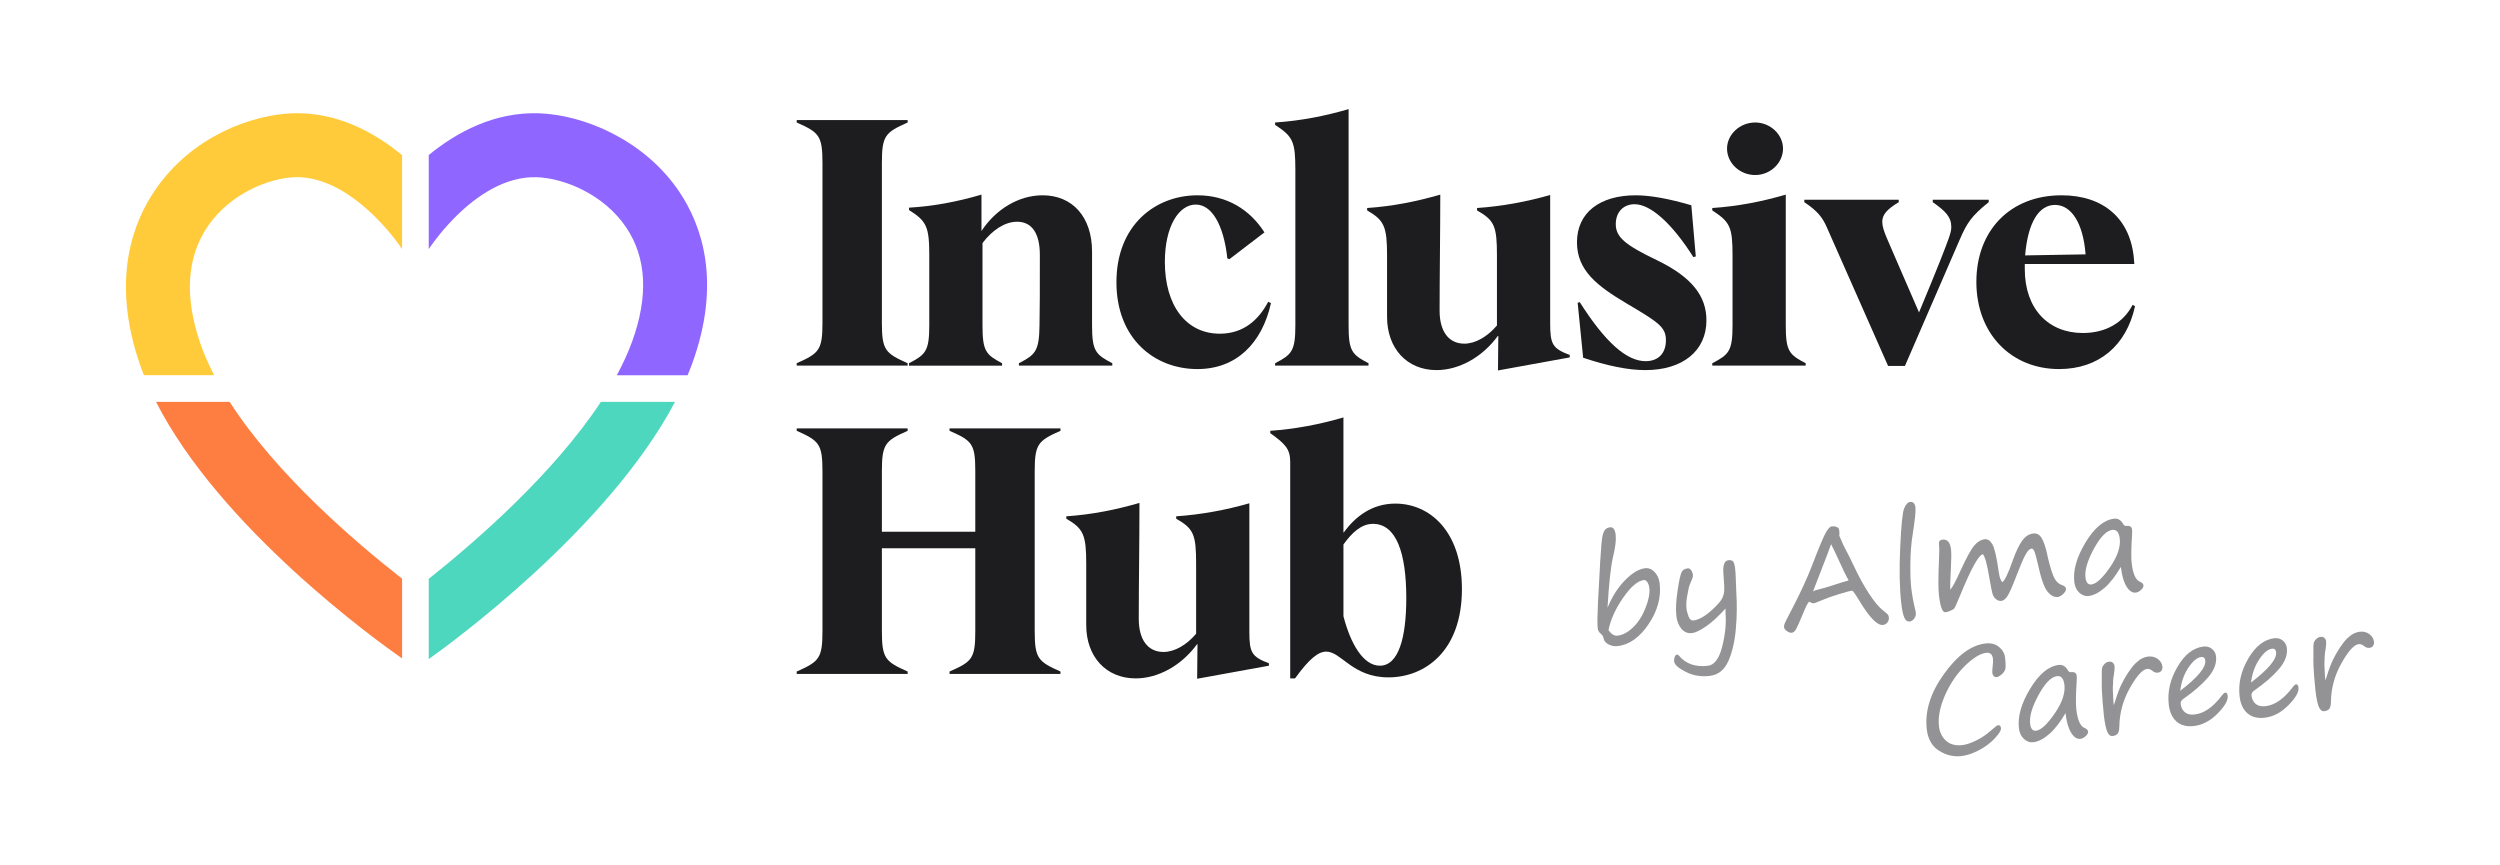
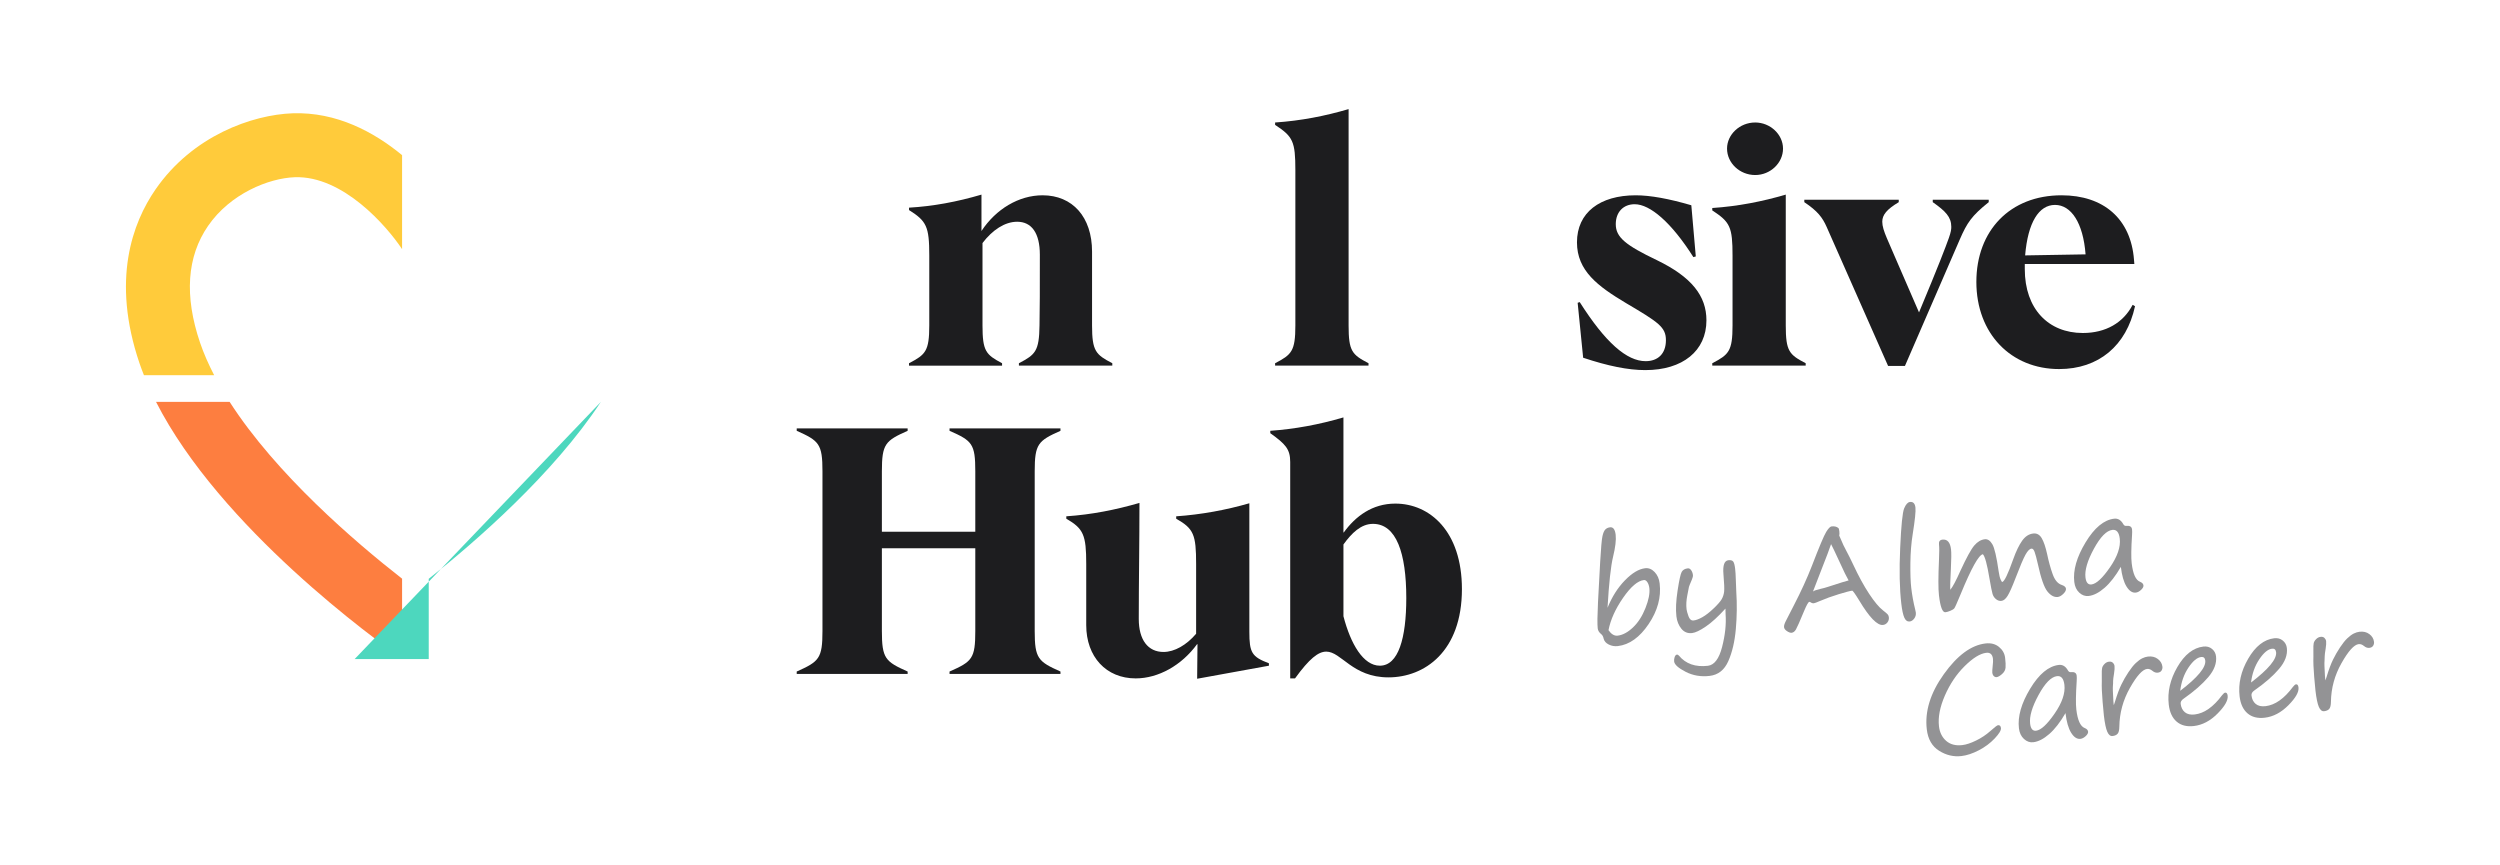
<svg xmlns="http://www.w3.org/2000/svg" id="Layer_1" version="1.1" viewBox="0 0 520 180">
  <defs>
    <style>
      .st0 {
        fill: #939395;
      }

      .st1 {
        fill: #1d1d1f;
      }

      .st2 {
        fill: #fd7e40;
      }

      .st3 {
        fill: #ffcb3b;
      }

      .st4 {
        fill: #4dd7be;
      }

      .st5 {
        fill: #8f66ff;
      }
    </style>
  </defs>
  <g>
    <path class="st0" d="M382.376,109.831c.091.055.159.276.204.663.047.397.041.702-.019.914l.248.56c.431,1.053.836,1.913,1.214,2.579.479.897.963,1.864,1.448,2.902,1.112,2.384,2.216,4.408,3.314,6.07,1.097,1.661,2.057,2.809,2.879,3.441.514.399.838.676.974.833.135.157.216.352.243.582.048.406-.048.765-.287,1.079-.238.313-.548.491-.927.536-1.18.138-2.828-1.552-4.942-5.072-.846-1.388-1.337-2.074-1.476-2.057-.442.052-1.379.297-2.81.736-1.431.439-2.729.909-3.895,1.41-.667.294-1.093.452-1.277.473-.231.027-.483-.061-.76-.261-.05-.032-.108-.044-.171-.037-.204.024-.571.675-1.104,1.953-.874,2.113-1.433,3.377-1.679,3.795-.246.417-.544.646-.894.687-.25.029-.566-.081-.951-.33-.384-.25-.594-.527-.63-.831-.035-.295.084-.714.358-1.255s.832-1.633,1.678-3.276c1.509-2.917,2.751-5.633,3.729-8.151,1.54-4.005,2.538-6.378,2.994-7.118.456-.742.826-1.128,1.112-1.162.609-.071,1.084.041,1.428.337ZM384.51,120.731c-.41-.7-1.043-1.995-1.9-3.887-.928-2.013-1.51-3.236-1.748-3.666-.383,1.13-.989,2.74-1.818,4.828l-1.948,5.039c.176-.171.673-.351,1.493-.54.629-.14,1.173-.287,1.631-.444,2.458-.802,3.889-1.245,4.29-1.33Z" />
    <path class="st0" d="M397.267,104.41c.665-.078,1.046.307,1.145,1.156.089.756-.101,2.602-.57,5.537-.298,1.848-.458,3.868-.482,6.06-.024,2.191.037,3.899.181,5.126.178,1.522.452,3.023.822,4.504.07.281.113.487.128.617.053.461-.056.875-.33,1.244-.275.37-.588.574-.938.615-.489.057-.863-.208-1.124-.794-.261-.587-.471-1.558-.63-2.914-.363-3.09-.44-6.962-.232-11.614.206-4.652.483-7.393.831-8.219s.748-1.265,1.199-1.319Z" />
    <path class="st0" d="M412.441,115.282c-.855.119-2.392,2.876-4.612,8.269-.75,1.818-1.195,2.812-1.333,2.982-.14.17-.411.341-.817.51s-.747.27-1.024.302c-.619.073-1.068-1.096-1.35-3.503-.159-1.356-.157-3.844.007-7.462.072-1.468.071-2.51-.001-3.128-.072-.609.165-.945.709-1.009,1.024-.12,1.622.558,1.795,2.033.081.692.07,2.068-.035,4.127-.127,2.353-.164,3.779-.116,4.278.507-.621,1.204-1.932,2.092-3.934,1.267-2.748,2.231-4.51,2.894-5.284.662-.774,1.389-1.208,2.182-1.301.599-.07,1.123.276,1.573,1.037s.888,2.649,1.317,5.667c.107.753.242,1.308.405,1.663.164.355.273.529.329.523.432-.051,1.2-1.637,2.303-4.758.591-1.65,1.207-2.923,1.845-3.821.638-.898,1.405-1.4,2.299-1.504.748-.088,1.337.234,1.769.964.431.73.81,1.843,1.134,3.338.318,1.515.697,2.892,1.137,4.131.441,1.238,1.068,1.992,1.886,2.262.555.186.852.446.892.779.037.322-.145.68-.548,1.074-.404.393-.79.611-1.159.654-.737.086-1.45-.288-2.136-1.124-.687-.835-1.355-2.739-2.002-5.711-.271-1.193-.497-2.036-.676-2.53-.179-.493-.399-.724-.656-.694-.388.045-.804.468-1.247,1.268-.445.801-1.124,2.399-2.04,4.798-.715,1.869-1.277,3.126-1.683,3.767-.406.642-.831.987-1.273,1.04-.396.047-.77-.071-1.12-.352-.353-.281-.595-.642-.73-1.079s-.353-1.527-.65-3.269c-.481-2.899-.934-4.565-1.359-5.002Z" />
    <path class="st0" d="M441.138,117.906c-1.089,1.886-2.213,3.335-3.376,4.351-1.161,1.015-2.268,1.584-3.32,1.707-.711.083-1.358-.144-1.945-.683s-.935-1.279-1.046-2.219c-.284-2.427.493-5.166,2.333-8.22,1.838-3.053,3.828-4.705,5.968-4.956.774-.091,1.404.284,1.886,1.125.154.282.36.407.619.376.738-.086,1.14.157,1.207.728.034.286.034.684,0,1.192-.18,2.78-.204,4.728-.073,5.843.262,2.232.843,3.52,1.744,3.863.432.174.667.422.704.745.034.286-.132.597-.493.934-.363.337-.729.527-1.097.57-.711.083-1.354-.337-1.929-1.26-.576-.924-.97-2.289-1.181-4.097ZM439.379,110.215c-1.217.143-2.499,1.45-3.846,3.922-1.345,2.472-1.932,4.46-1.755,5.963.124,1.061.537,1.551,1.238,1.469,1.015-.119,2.3-1.308,3.859-3.566,1.559-2.259,2.237-4.246,2.036-5.962-.154-1.319-.666-1.928-1.533-1.826Z" />
  </g>
  <g>
    <path class="st0" d="M415.581,150.841c.36-.042.566.158.619.601.053.461-.381,1.181-1.304,2.158-.924.978-2.027,1.799-3.309,2.464-1.282.665-2.482,1.063-3.597,1.194-1.632.191-3.184-.174-4.652-1.096-1.469-.922-2.324-2.407-2.564-4.454-.438-3.736.743-7.56,3.543-11.475,2.799-3.914,5.688-6.045,8.668-6.395,1.117-.131,2.048.109,2.799.717.749.609,1.178,1.37,1.284,2.283.101.848.129,1.523.089,2.023-.039.5-.283.947-.733,1.342-.45.394-.821.607-1.117.642-.212.025-.407-.045-.586-.212-.178-.166-.286-.406-.322-.719-.025-.212.001-.664.078-1.356.079-.681.101-1.184.063-1.507-.111-.941-.578-1.364-1.399-1.268-1.272.15-2.761,1.066-4.467,2.748-1.705,1.682-3.082,3.723-4.128,6.122-1.047,2.399-1.46,4.545-1.237,6.435.148,1.264.647,2.269,1.497,3.015s1.97,1.038,3.364.875c.802-.094,1.754-.409,2.854-.945,1.103-.536,2.093-1.197,2.974-1.982.879-.786,1.407-1.189,1.582-1.21Z" />
    <path class="st0" d="M429.622,148.325c-1.088,1.886-2.213,3.335-3.375,4.351-1.163,1.015-2.269,1.584-3.32,1.707-.711.083-1.359-.144-1.945-.683-.588-.539-.937-1.279-1.046-2.219-.286-2.427.492-5.166,2.331-8.22,1.838-3.053,3.829-4.705,5.968-4.956.775-.091,1.404.284,1.886,1.125.154.282.361.407.619.376.739-.086,1.14.157,1.207.728.034.286.034.684,0,1.192-.179,2.779-.204,4.727-.072,5.844.261,2.231.843,3.519,1.744,3.862.431.173.666.422.704.745.034.286-.132.597-.494.933-.363.337-.728.528-1.097.571-.711.083-1.353-.337-1.929-1.26s-.969-2.289-1.181-4.097ZM427.864,140.635c-1.217.143-2.499,1.45-3.844,3.922-1.346,2.472-1.932,4.46-1.755,5.963.124,1.061.537,1.551,1.237,1.469,1.015-.119,2.302-1.308,3.859-3.566,1.559-2.259,2.238-4.246,2.037-5.962-.155-1.319-.667-1.927-1.534-1.825Z" />
    <path class="st0" d="M439.668,146.684c.073-.178.157-.421.252-.732.458-1.513.902-2.708,1.333-3.585.43-.878.915-1.728,1.461-2.548.544-.822,1.053-1.457,1.529-1.905.477-.448.917-.773,1.324-.976.406-.201.807-.326,1.205-.372.802-.094,1.486.071,2.05.496.564.424.883.96.959,1.605.034.286-.026.555-.179.807s-.414.399-.783.442c-.388.046-.763-.083-1.125-.388-.373-.302-.738-.432-1.098-.39-.959.113-2.15,1.43-3.575,3.955-1.425,2.523-2.158,5.203-2.199,8.042-.009.73-.128,1.226-.359,1.486-.231.261-.581.419-1.052.474-.452.053-.82-.245-1.102-.895s-.515-1.772-.703-3.367c-.051-.434-.14-1.391-.266-2.872-.15-1.75-.204-3.17-.164-4.259.007-.178.005-.594-.005-1.247-.02-.717.004-1.222.068-1.509.065-.288.232-.57.504-.844.271-.276.583-.433.933-.474.342-.04.61.038.806.235.195.196.308.419.338.668.042.36.009.879-.099,1.556-.125.753-.191,1.27-.196,1.551.01.317-.004.651-.037,1.001-.045.407-.015,1.461.091,3.159l.046.514.043.374Z" />
    <path class="st0" d="M463.355,144.719c.109.942-.59,2.173-2.099,3.696-1.509,1.524-3.149,2.389-4.92,2.597-1.484.175-2.682-.129-3.592-.91-.909-.781-1.456-1.956-1.64-3.525-.309-2.638.286-5.251,1.787-7.839,1.502-2.588,3.308-4.007,5.419-4.254.692-.081,1.283.078,1.775.479.491.401.774.919.848,1.555.166,1.421-.37,2.863-1.611,4.326-1.241,1.464-2.953,2.961-5.139,4.488-.452.306-.653.657-.607,1.053.091.766.384,1.353.881,1.763s1.178.563,2.045.461c1.985-.233,3.879-1.568,5.689-4.005.268-.34.482-.519.638-.538.294-.034.47.183.525.653ZM453.485,143.688c3.638-2.783,5.375-4.88,5.21-6.291-.066-.553-.347-.801-.845-.742-.848.099-1.733.834-2.652,2.204-.919,1.369-1.489,2.981-1.713,4.829Z" />
    <path class="st0" d="M478.089,142.991c.109.942-.589,2.173-2.099,3.696-1.509,1.523-3.149,2.389-4.919,2.597-1.486.175-2.683-.129-3.592-.911-.91-.781-1.457-1.956-1.641-3.525-.309-2.638.286-5.251,1.787-7.839,1.502-2.588,3.308-4.007,5.419-4.254.693-.081,1.283.078,1.775.479.491.401.774.919.848,1.556.166,1.42-.37,2.863-1.611,4.326-1.24,1.464-2.953,2.96-5.139,4.488-.452.306-.653.657-.607,1.053.091.766.384,1.353.881,1.763s1.178.563,2.046.461c1.984-.233,3.879-1.568,5.688-4.005.268-.341.482-.519.638-.538.294-.035.47.183.525.653ZM468.219,141.961c3.638-2.783,5.375-4.88,5.21-6.291-.065-.553-.347-.8-.845-.742-.848.099-1.732.833-2.651,2.204-.92,1.369-1.491,2.98-1.714,4.829Z" />
    <path class="st0" d="M483.681,141.523c.073-.178.157-.421.251-.732.458-1.512.903-2.707,1.333-3.585.43-.878.917-1.728,1.462-2.549.544-.821,1.053-1.456,1.529-1.905.476-.448.917-.773,1.323-.976.406-.201.809-.325,1.205-.372.804-.094,1.486.071,2.051.496.563.424.883.96.959,1.605.034.286-.026.555-.179.807s-.415.399-.783.443c-.388.045-.763-.083-1.125-.388-.373-.302-.738-.432-1.098-.39-.959.112-2.15,1.43-3.575,3.954-1.426,2.523-2.158,5.204-2.199,8.042-.009.73-.128,1.226-.359,1.486-.232.261-.583.419-1.052.474-.452.053-.82-.245-1.102-.895-.282-.649-.515-1.772-.703-3.367-.051-.434-.14-1.391-.267-2.872-.149-1.75-.204-3.17-.163-4.259.007-.178.005-.594-.006-1.247-.019-.717.004-1.222.068-1.509.065-.288.234-.57.506-.844.27-.276.583-.433.933-.474.34-.04.609.038.805.235s.309.419.339.668c.042.36.009.879-.099,1.555-.127.753-.193,1.271-.196,1.551.009.317-.004.651-.037,1.001-.046.407-.016,1.461.089,3.159l.047.514.043.374Z" />
  </g>
  <g>
    <path class="st0" d="M334.362,126.432c.928-2.287,2.134-4.194,3.62-5.719,1.487-1.525,2.888-2.366,4.207-2.521.729-.085,1.386.179,1.974.793.585.613.935,1.404,1.048,2.373.337,2.869-.43,5.686-2.298,8.454-1.867,2.767-4.006,4.292-6.412,4.574-.656.077-1.278-.03-1.868-.321-.591-.29-.95-.699-1.077-1.227-.088-.43-.251-.737-.488-.925-.443-.35-.691-.751-.743-1.204-.098-.838-.078-2.66.06-5.462l.455-8.442c.164-2.833.319-4.59.47-5.272.149-.682.349-1.149.599-1.404.252-.253.58-.404.986-.452.646-.076,1.033.444,1.164,1.561.124,1.06-.057,2.587-.543,4.58-.467,1.915-.852,5.453-1.153,10.612ZM334.569,131.079c.584.838,1.219,1.217,1.9,1.137,1.052-.124,2.113-.689,3.181-1.699,1.069-1.009,1.938-2.354,2.605-4.036.668-1.682.938-3.067.811-4.156-.058-.489-.195-.897-.411-1.228-.216-.33-.458-.479-.725-.448-1.282.15-2.725,1.383-4.329,3.698-1.602,2.315-2.613,4.559-3.032,6.731Z" />
    <path class="st0" d="M358.895,126.584c-1.523,1.675-2.889,2.922-4.098,3.742-1.207.82-2.154,1.269-2.836,1.349-.913.107-1.657-.191-2.231-.896-.573-.704-.919-1.563-1.038-2.578-.166-1.42-.084-3.208.247-5.365s.615-3.448.851-3.873c.235-.425.662-.674,1.279-.747.258-.03.488.098.691.382.201.286.324.621.37,1.009.027.23-.043.543-.212.937-.396.925-.601,1.437-.614,1.531-.011.095-.124.672-.337,1.73-.212,1.058-.267,2.035-.161,2.929.036.314.171.794.4,1.44.23.647.585.942,1.065.885.508-.059,1.114-.286,1.821-.683.706-.397,1.483-1,2.333-1.81.85-.81,1.411-1.451,1.682-1.922.273-.472.443-.992.513-1.561.067-.569.022-1.78-.139-3.63-.161-1.851.178-2.826,1.017-2.925.498-.058.837.035,1.015.281s.311.737.397,1.474c.072.609.119,1.375.143,2.298.034,1.165.066,1.993.096,2.486.169,2.551.137,5.139-.093,7.76-.231,2.622-.751,4.852-1.565,6.692-.812,1.839-2.109,2.862-3.889,3.071-1.809.212-3.471-.072-4.987-.852-1.518-.781-2.315-1.499-2.392-2.153-.036-.304.001-.613.109-.925s.273-.481.494-.507c.111-.013.241.061.391.22,1.426,1.713,3.435,2.417,6.026,2.113,1.338-.157,2.323-1.463,2.956-3.917s.874-4.714.727-6.783c-.029-.397-.037-.799-.03-1.202Z" />
  </g>
-   <path class="st1" d="M165.717,75.552c4.643-2.072,5.357-2.714,5.357-8.429v-33.214c0-5.715-.715-6.358-5.357-8.429v-.5h23.072v.5c-4.643,2.071-5.357,2.714-5.357,8.429v33.214c0,5.715.715,6.357,5.357,8.429v.5h-23.072v-.5Z" />
  <path class="st1" d="M189.075,75.552c3.428-1.786,4.214-2.501,4.214-7.857v-14.573c0-6-.571-7.143-4.214-9.429v-.5c5-.286,10-1.215,15.071-2.714v7.572c3.001-4.571,7.787-7.43,12.714-7.43,6.215,0,10.286,4.501,10.286,11.716v15.357c0,5.356.786,6.071,4.214,7.857v.5h-19.428v-.5c3.428-1.786,4.214-2.501,4.285-7.857.071-3.358.071-7.572.071-14.715,0-4.5-1.713-6.857-4.714-6.857-2.572,0-5.144,1.713-7.214,4.428v17.145c0,5.356.714,6.071,4.071,7.857v.5h-19.358v-.5Z" />
-   <path class="st1" d="M232.219,58.694c0-11.928,8.143-18.072,16.858-18.072,6.144,0,10.929,3.001,13.929,7.714l-7.287,5.571-.427-.143c-.786-7.143-3.287-11.215-6.572-11.215-3.5,0-6.428,4.5-6.428,11.93,0,9.071,4.429,14.929,11.428,14.929,4.929,0,8.072-2.858,10.071-6.643l.572.286c-1.857,8.357-7.214,13.714-15.286,13.714-9,0-16.858-6.357-16.858-18.072" />
  <path class="st1" d="M265.222,75.552c3.428-1.786,4.214-2.501,4.214-7.857v-32.287c0-6.001-.5-7.001-4.214-9.429v-.5c5.357-.357,10.429-1.357,15.286-2.786v45.001c0,5.356.714,6.071,4.143,7.857v.5h-19.429v-.5Z" />
-   <path class="st1" d="M311.651,69.908l-.071-.071c-3.214,4.429-8.072,7.143-12.787,7.143-6.142,0-10.285-4.5-10.285-11.072v-12.714c0-6.071-.571-7.357-4.144-9.429v-.5c5.286-.357,10.286-1.357,15.216-2.785,0,7.857-.144,16.572-.144,24.143,0,4.358,1.928,6.858,5.142,6.858,2.287,0,4.786-1.43,6.787-3.786v-14.5c0-6.143-.501-7.357-4.144-9.429v-.5c5.144-.357,10.286-1.286,15.215-2.714v26.715c0,4.358.5,5.215,4.071,6.572v.5l-14.929,2.714.071-7.143Z" />
  <path class="st1" d="M329.295,74.409l-1.143-11.428.429-.144c5.357,8.429,9.786,12.287,13.715,12.287,2.501,0,4.215-1.501,4.215-4.358,0-2.714-1.501-3.714-8.287-7.714-5.857-3.5-10.215-6.715-10.215-12.643,0-6.215,4.786-9.786,12.214-9.786,3.072,0,6.93.715,11.572,2.072l.929,10.642-.5.144c-4.571-7.214-9-11.001-12.215-11.001-2.357,0-3.929,1.643-3.929,4.143,0,2.714,2.001,4.358,8.572,7.501,7.214,3.5,10.286,7.428,10.286,12.501,0,6.357-4.929,10.357-12.714,10.357-3.572,0-7.787-.857-12.929-2.572" />
  <path class="st1" d="M356.153,75.551c3.428-1.786,4.215-2.499,4.215-7.857v-14.5c0-6.001-.501-7.001-4.215-9.429v-.5c5.357-.357,10.429-1.357,15.286-2.787v27.216c0,5.357.715,6.071,4.143,7.857v.5h-19.429v-.5ZM359.225,30.907c0-2.928,2.643-5.429,5.857-5.429,3.143,0,5.786,2.501,5.786,5.429,0,3.001-2.643,5.5-5.786,5.5-3.214,0-5.857-2.499-5.857-5.5" />
  <path class="st1" d="M379.94,47.193c-.857-1.928-1.857-3.285-4.643-5.142v-.5h19.643v.5c-2.499,1.5-3.428,2.643-3.428,4.071,0,.928.357,2,.928,3.357.786,1.786,1.213,2.858,6.715,15.501,4.143-9.93,5.5-13.5,6.213-15.501.43-1.213.501-1.786.501-2.286,0-2.071-1.215-3.285-3.858-5.142v-.5h11.643v.5c-3.572,2.857-4.5,4.285-6,7.714l-11.43,26.357h-3.499l-12.787-28.929Z" />
  <path class="st1" d="M411.084,58.623c0-10.644,7.001-18.001,17.716-18.001,8.714,0,14.429,4.858,15.073,13.429l.071.857h-22.787v1.071c0,8.285,4.929,13.285,12.072,13.285,4.786,0,8.428-2.142,10.357-5.857l.5.286c-1.786,8.214-7.572,13.072-15.786,13.072-10,0-17.216-7.357-17.216-18.143M433.799,52.908c-.5-6.572-2.999-10.286-6.357-10.286s-5.642,3.643-6.215,10.501l12.572-.215Z" />
  <path class="st1" d="M165.717,139.679c4.643-2.072,5.357-2.714,5.357-8.429v-33.214c0-5.715-.715-6.358-5.357-8.429v-.5h23.072v.5c-4.643,2.071-5.357,2.714-5.357,8.429v12.571h19.429v-12.571c0-5.715-.642-6.358-5.357-8.429v-.5h23.073v.5c-4.643,2.071-5.359,2.714-5.359,8.429v33.214c0,5.715.716,6.357,5.359,8.429v.5h-23.073v-.5c4.715-2.072,5.357-2.714,5.357-8.429v-17.215h-19.429v17.215c0,5.715.715,6.357,5.357,8.429v.5h-23.072v-.5Z" />
  <path class="st1" d="M249.078,134.035l-.071-.071c-3.214,4.429-8.072,7.143-12.787,7.143-6.142,0-10.285-4.5-10.285-11.072v-12.714c0-6.071-.571-7.357-4.144-9.429v-.5c5.286-.357,10.286-1.357,15.216-2.785,0,7.857-.144,16.572-.144,24.143,0,4.358,1.928,6.858,5.142,6.858,2.287,0,4.786-1.43,6.787-3.786v-14.5c0-6.143-.501-7.357-4.144-9.429v-.5c5.144-.357,10.286-1.286,15.215-2.714v26.715c0,4.358.5,5.215,4.071,6.572v.5l-14.929,2.714.071-7.143Z" />
  <path class="st1" d="M268.364,96.106c0-2.643-.927-3.714-4.143-6v-.5c5.071-.357,10.144-1.286,15.215-2.785v23.929h.071c2.429-3.358,5.929-6.001,10.715-6.001,7.143,0,13.858,5.715,13.858,17.787,0,13-7.786,18.358-15.286,18.358s-9.786-5.357-12.929-5.357c-1.643,0-3.5,1.428-6.5,5.571h-1.001v-45.001ZM292.508,124.392c0-9.358-2.071-15.429-6.93-15.429-2.499,0-4.428,1.928-6.142,4.285v14.929c1.5,5.786,4.143,10.286,7.572,10.286,3.858,0,5.5-5.714,5.5-14.072" />
  <path class="st2" d="M47.763,83.592h-15.307c13.387,26.261,45.809,49.619,51.177,53.366v-16.594c-9.823-7.671-26.158-21.682-35.87-36.772" />
-   <path class="st5" d="M141.279,39.869c-7.273-10.799-19.859-15.969-29.107-16.303-9.308-.332-17.16,3.907-22.994,8.68v19.561l.006.005c.037-.06,1.514-2.34,4.024-5.103.146-.16.305-.327.458-.491.158-.168.34-.36.521-.551.257-.266.518-.532.791-.801,4.088-4.016,10.013-8.236,16.713-8.004,5.688.205,13.919,3.559,18.551,10.439,4.26,6.324,4.667,14.34,1.211,23.826-.839,2.304-1.916,4.616-3.158,6.922h14.723c.327-.789.649-1.577.936-2.367,6.222-17.077,1.979-28.901-2.676-35.813" />
  <path class="st3" d="M60.843,23.566c-8.313.299-20.768,4.63-28.506,15.848-4.766,6.908-9.211,18.784-3.327,36.126.284.838.602,1.673.931,2.508h14.607c-1.169-2.258-2.174-4.523-2.941-6.782-3.298-9.724-2.733-17.899,1.682-24.298,4.596-6.664,12.569-9.91,18.032-10.107,10.018-.345,19.141,10.179,22.312,14.961v-19.555c-5.846-4.81-13.628-9.024-22.791-8.701" />
-   <path class="st4" d="M124.981,83.592c-9.925,15.061-26.113,29.111-35.804,36.804v16.696c4.386-3.109,37.24-26.979,51.223-53.499h-15.419Z" />
+   <path class="st4" d="M124.981,83.592c-9.925,15.061-26.113,29.111-35.804,36.804v16.696h-15.419Z" />
</svg>